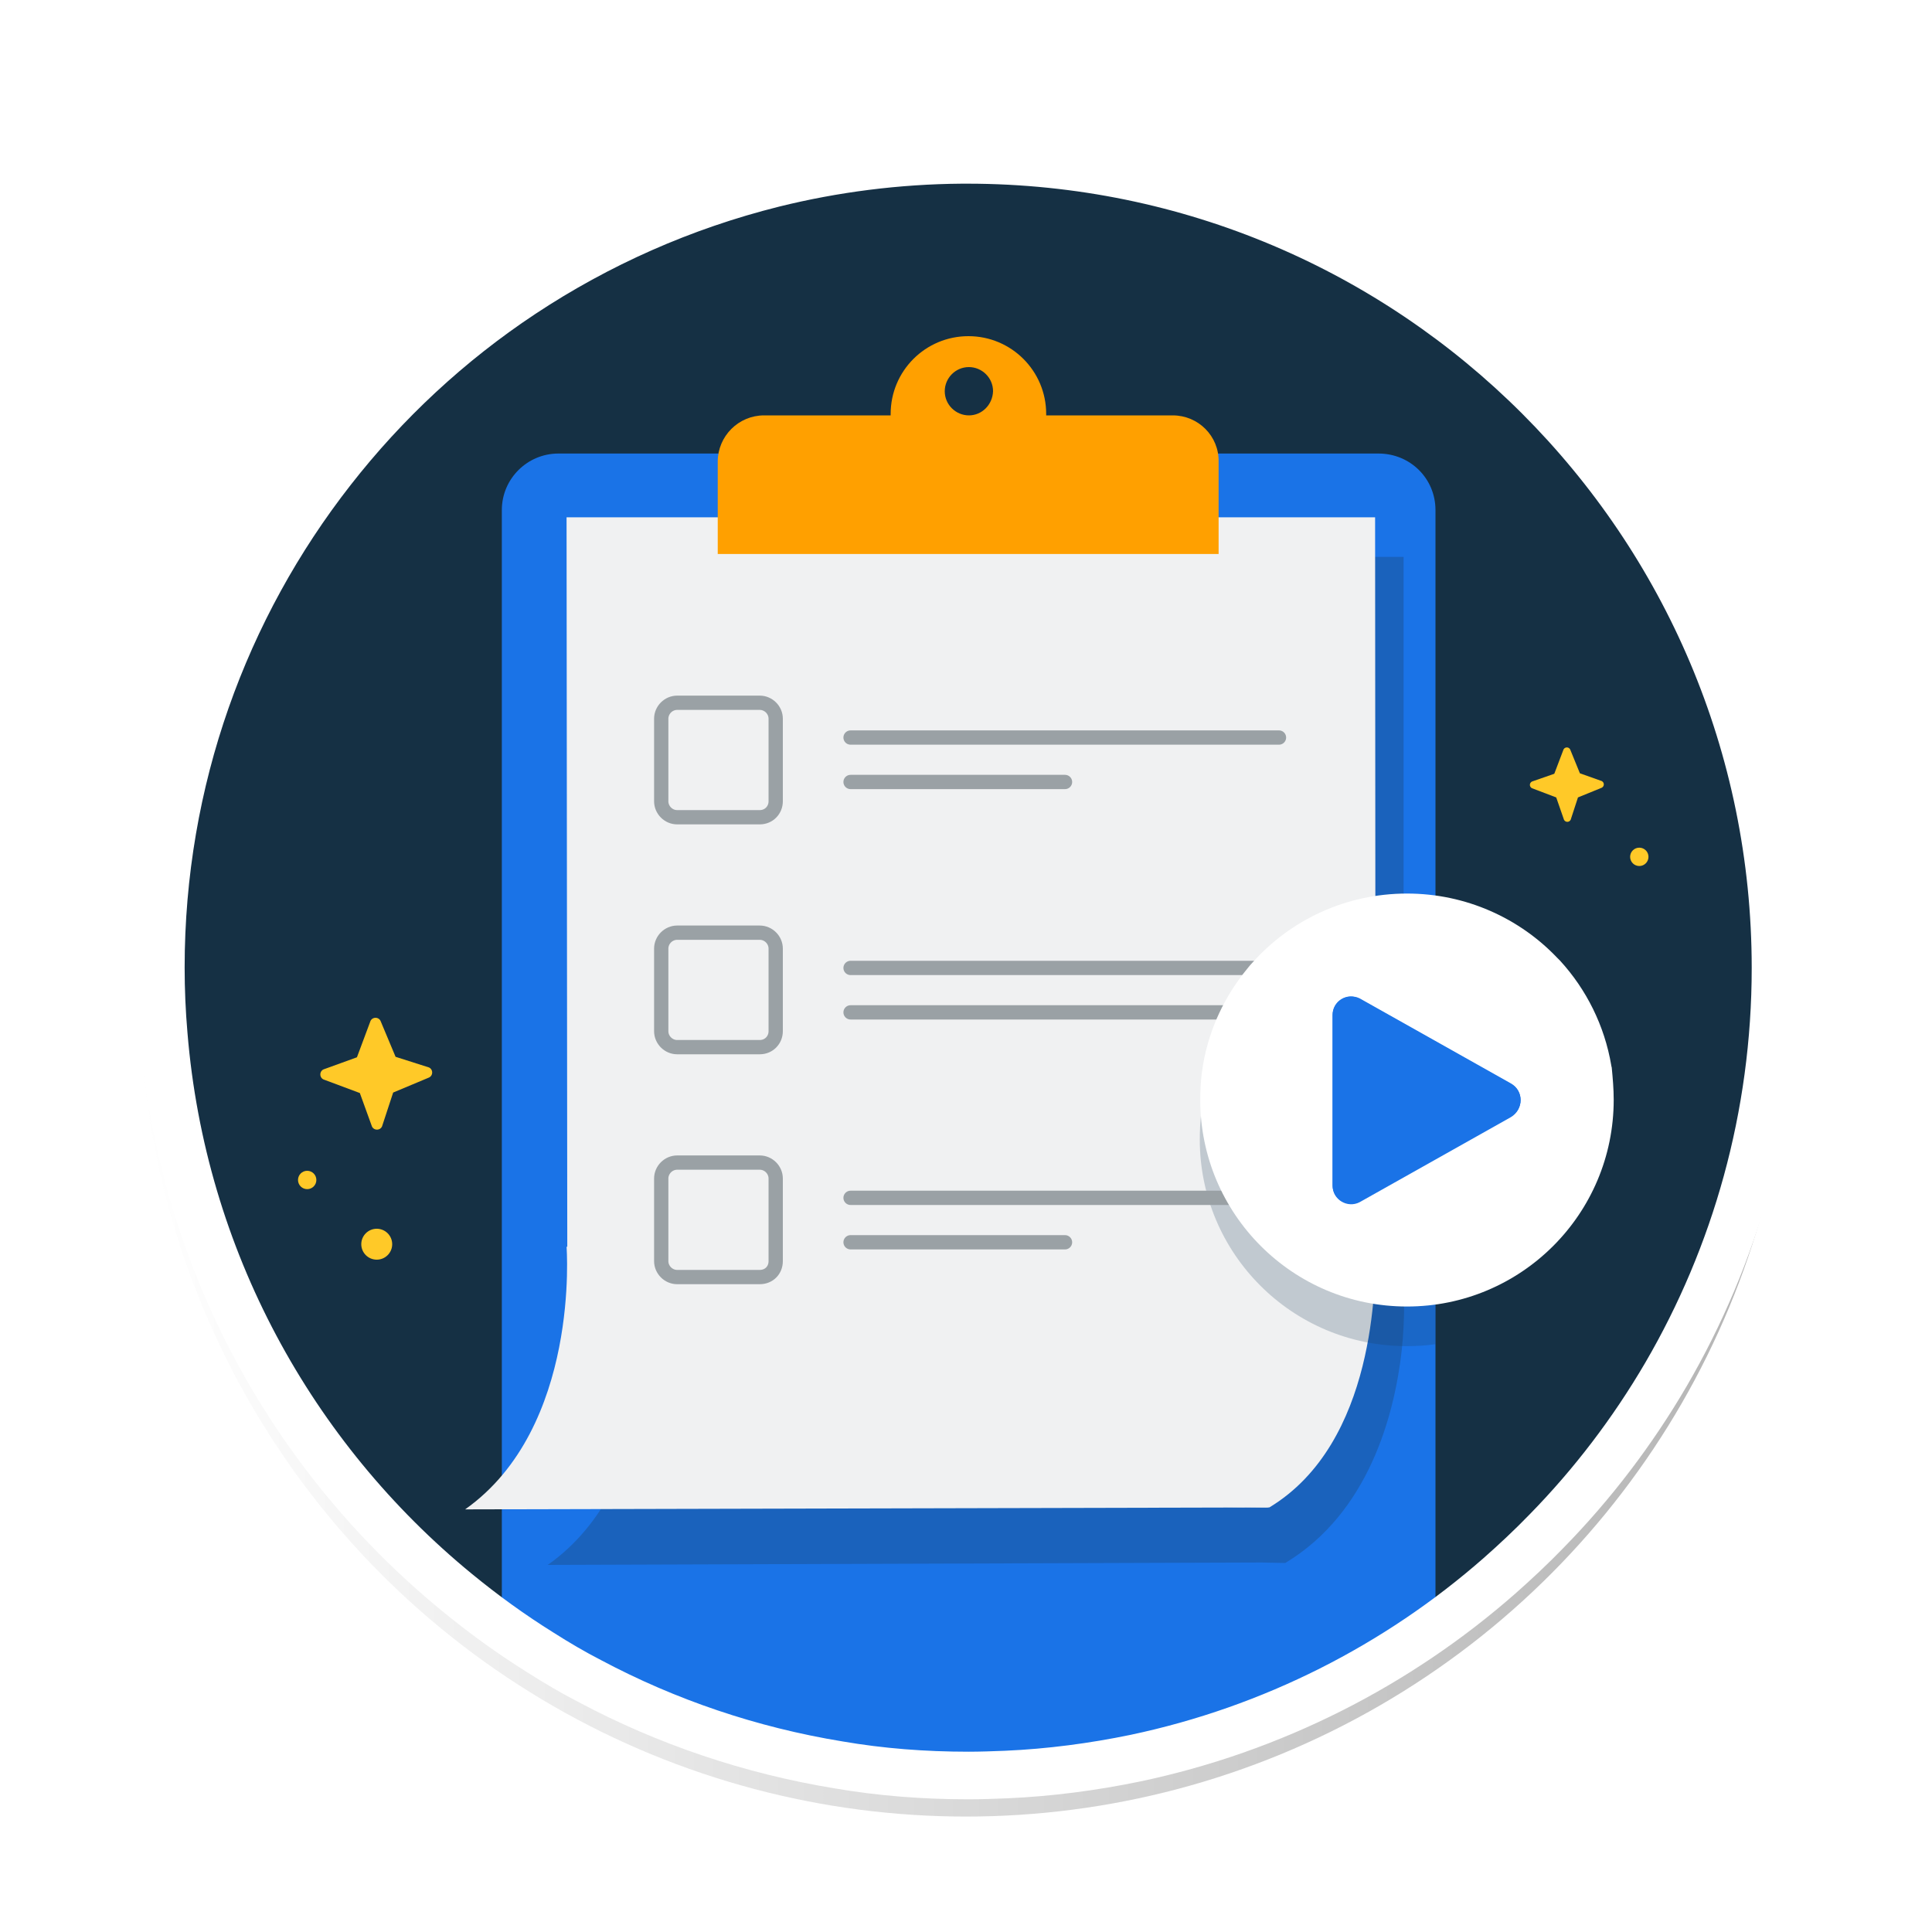
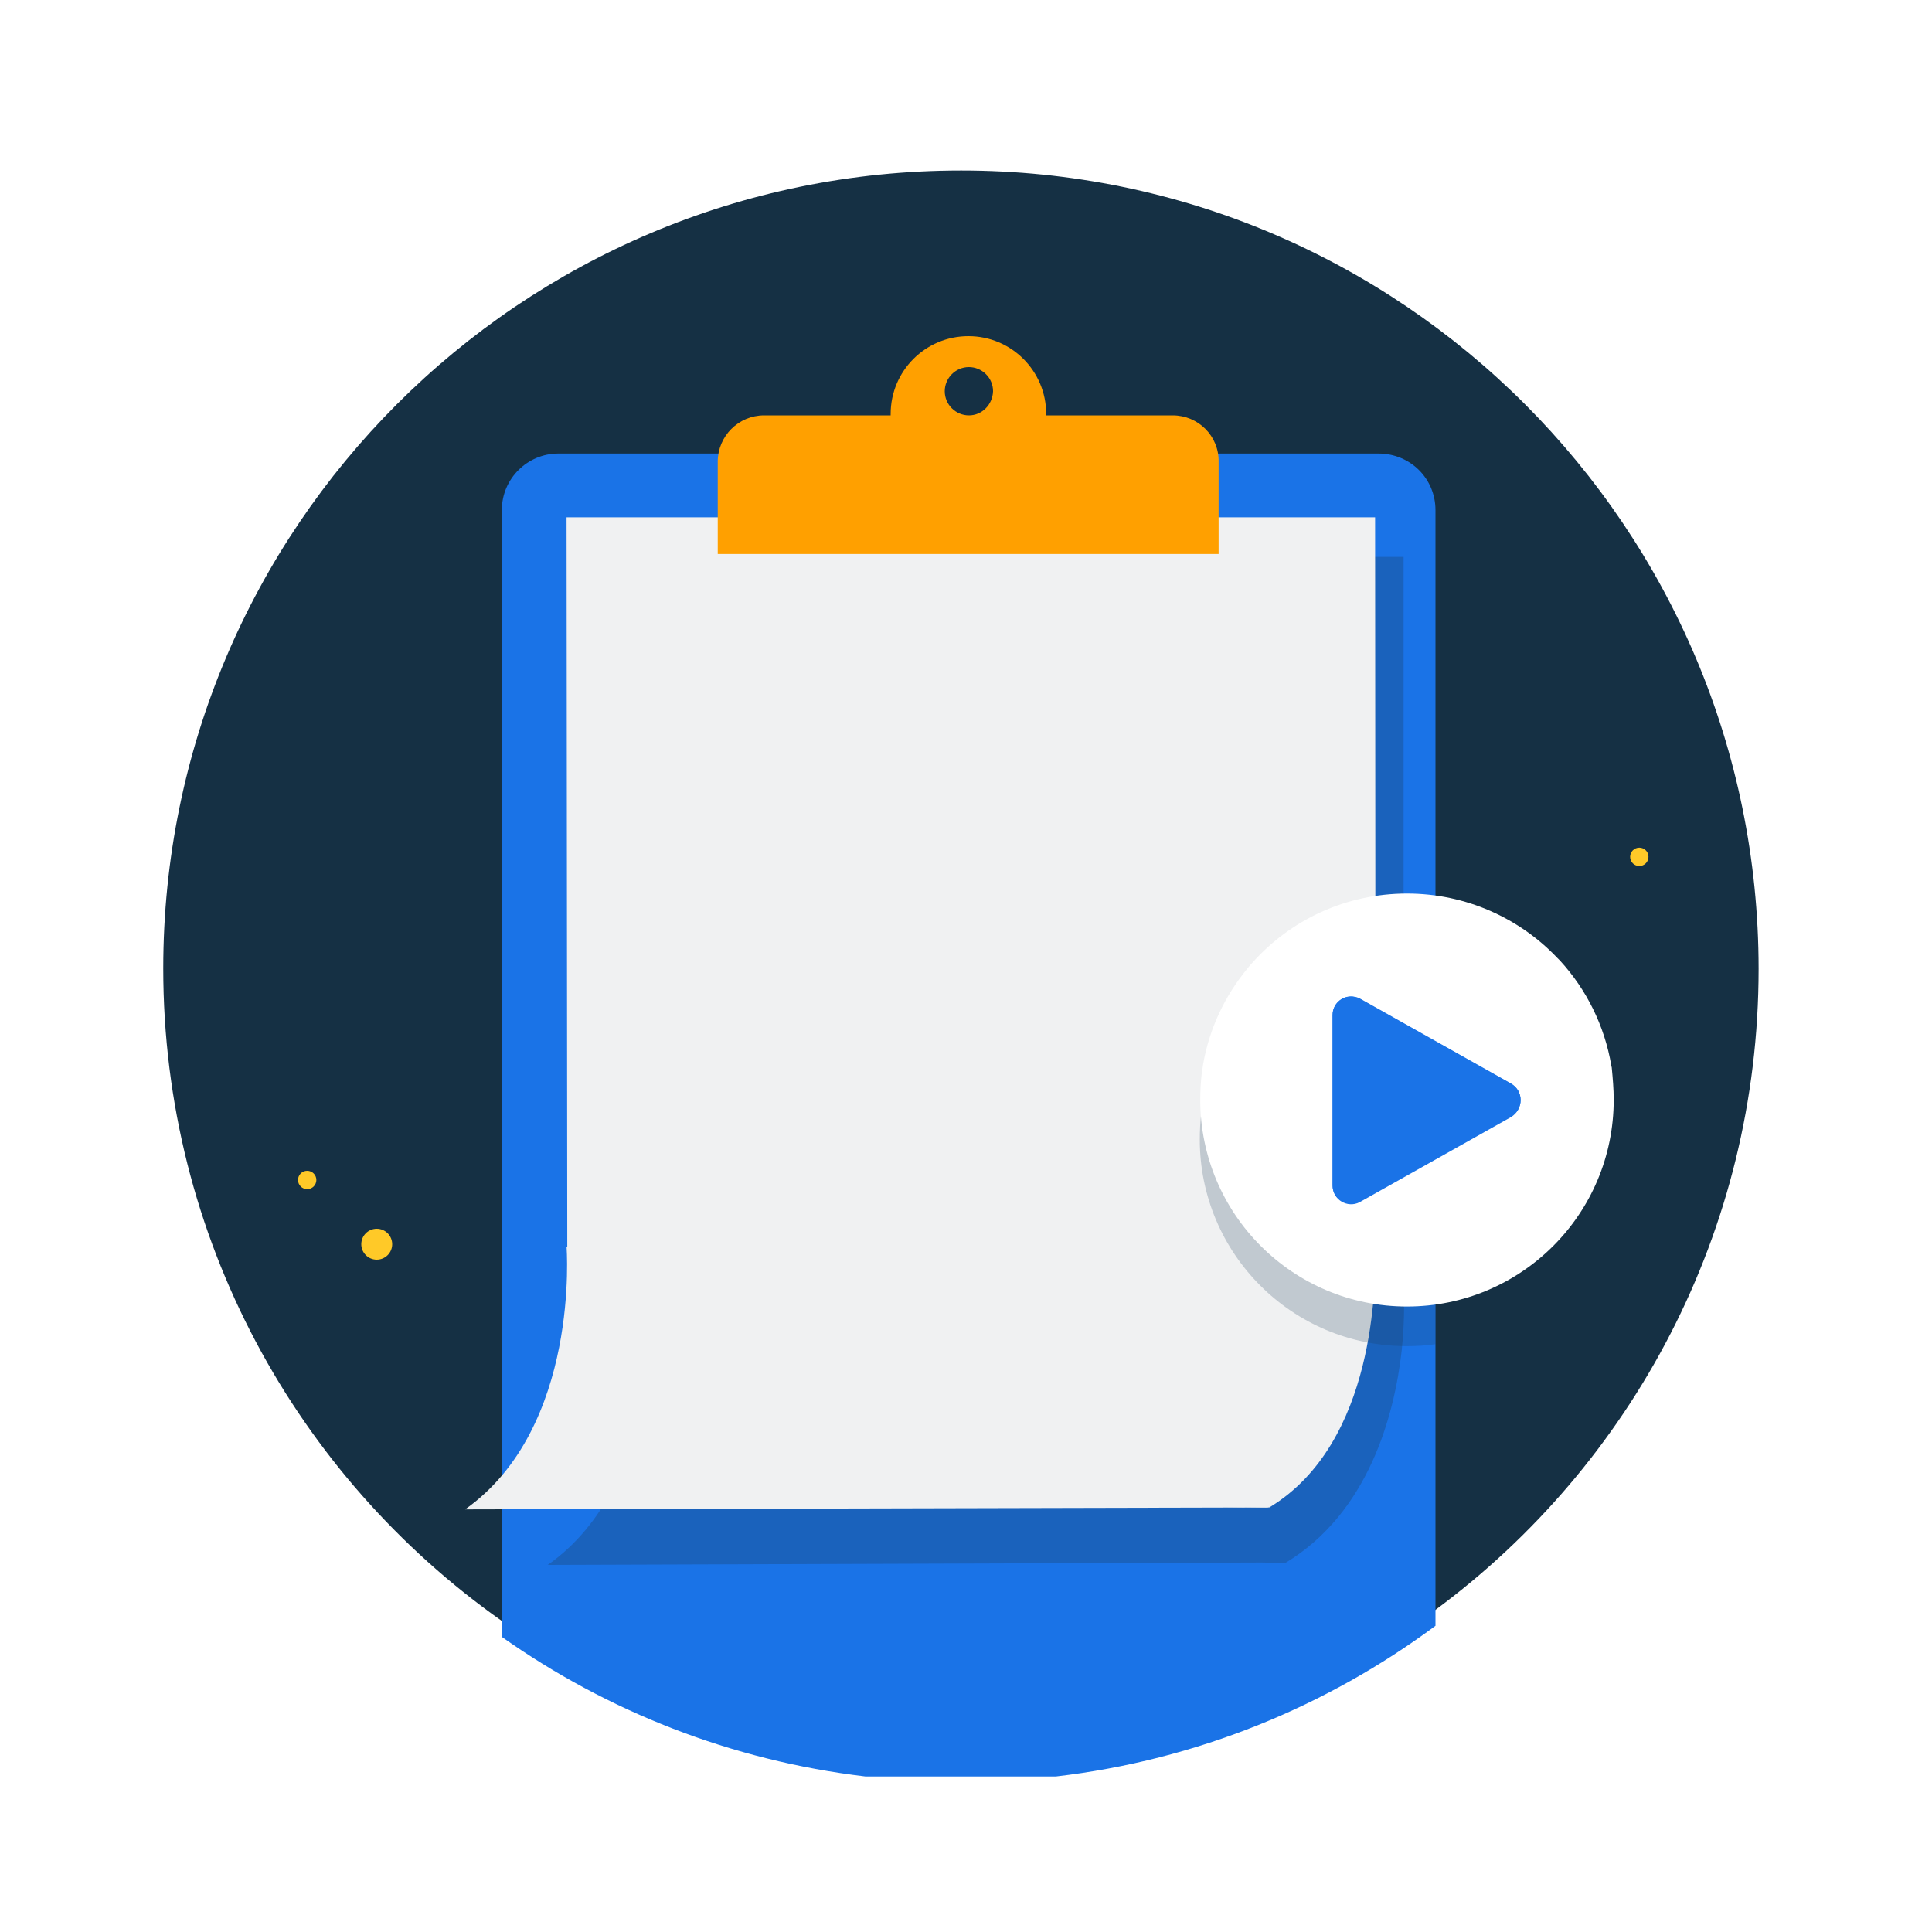
<svg xmlns="http://www.w3.org/2000/svg" xml:space="preserve" style="enable-background:new 0 0 400 400" viewBox="0 0 400 400">
  <style>.st34{fill:#1a73e7}.st36{fill:#f0f1f2}.st40{fill:none;stroke:#9aa1a5;stroke-width:2.957;stroke-linecap:round;stroke-linejoin:round;stroke-miterlimit:10}.st42{fill:#ffc928}</style>
  <filter id="AI_Shadow_3" width="140%" height="130%" x="-15%" y="-15%" filterUnits="objectBoundingBox">
    <feGaussianBlur in="SourceAlpha" result="blur" stdDeviation="10" />
    <feOffset dy="5" in="blur" result="offsetBlurredAlpha" />
    <feMerge>
      <feMergeNode in="offsetBlurredAlpha" />
      <feMergeNode in="SourceGraphic" />
    </feMerge>
  </filter>
  <g id="Layer_1">
    <g id="svg_shadow_41_" style="opacity:.3;filter:url(#AI_Shadow_3)">
      <linearGradient id="SVGID_00000082350361358288754960000010111782194701250200_" x1="28.894" x2="371.106" y1="200" y2="200" gradientUnits="userSpaceOnUse">
        <stop offset="0" style="stop-color:#fff" />
        <stop offset="1" style="stop-color:#000" />
      </linearGradient>
-       <circle cx="200" cy="200" r="171.1" style="fill:url(#SVGID_00000082350361358288754960000010111782194701250200_)" />
    </g>
    <path d="M364.1 200.6c0 54.4-26.3 102.7-66.9 132.7-22.5 16.7-49.4 27.8-78.6 31.2-6.5.8-13 1.2-19.7 1.2-6.7 0-13.2-.4-19.7-1.2-27.8-3.3-53.5-13.5-75.3-28.9-42.4-29.9-70.1-79.3-70.1-135.1 0-91.2 73.9-165.2 165.2-165.2s165.1 74.1 165.1 165.3z" style="fill:#153044" />
    <path d="M297.2 105.6v231c-22.5 16.7-49.4 27.8-78.6 31.2h-39.4c-27.8-3.3-53.5-13.5-75.3-28.9V105.6c0-6.5 5.3-11.7 11.7-11.7h169.8c6.6 0 11.8 5.2 11.8 11.7z" class="st34" />
    <path d="M290.7 269.6s0 .1 0 0v1c0 2.2-.1 5.3-.5 9.1-1.5 13.2-6.8 33.5-24.1 43.9l-4.9-.1-147.8.5c23.9-16.8 21-54.4 21-54.4h.1l-.1-154.3h156.2v77.4l.1 76.9z" style="opacity:.3;fill:#1b3a57" />
    <path d="M284.8 258.1s0 .1 0 0v1c-.1 6.2.2 39.6-22 53l-145.3-1.6-.2-203.4h167.4l.1 151z" class="st36" />
    <path d="M117.3 258.1s2.9 37.5-21 54.4l166.4-.4-145.4-54z" class="st36" />
    <path d="M242.8 86h-26.2v-.3c0-8.9-7.2-16.1-16.1-16.1-8.9 0-16.1 7.2-16.1 16.1v.3h-26.2c-5.3 0-9.6 4.3-9.6 9.6v19.1h103.7V95.6c.1-5.3-4.2-9.6-9.5-9.6zm-42.2 0c-2.7 0-5-2.2-5-5 0-2.7 2.2-5 5-5 2.7 0 5 2.2 5 5-.1 2.8-2.3 5-5 5z" style="fill:#ffa000" />
    <g style="opacity:.22">
      <path d="M297.2 193.5v84.8c-2 .3-4 .4-6 .4-23.7 0-42.8-19.2-42.8-42.8 0-1.8.1-3.7.3-5.4.1-.7.2-1.3.3-2 1.3-7.4 4.5-14.1 9.1-19.7.4-.5.8-1 1.2-1.4 7.8-8.7 19.2-14.2 31.9-14.2 2.1-.1 4.1 0 6 .3z" style="fill:#1b3a57" />
    </g>
-     <path d="M157.3 264.4h-17.1c-1.8 0-3.3-1.5-3.3-3.3V244c0-1.8 1.5-3.3 3.3-3.3h17.1c1.8 0 3.3 1.5 3.3 3.3v17.1c0 1.9-1.4 3.3-3.3 3.3zM176.1 248h88.7M176.1 257.2h44.4M157.3 169.2h-17.1c-1.8 0-3.3-1.5-3.3-3.3v-17.1c0-1.8 1.5-3.3 3.3-3.3h17.1c1.8 0 3.3 1.5 3.3 3.3v17.1c0 1.8-1.4 3.3-3.3 3.3zM176.1 152.7h88.7M176.1 161.9h44.4M157.3 216.8h-17.1c-1.8 0-3.3-1.5-3.3-3.3v-17.1c0-1.8 1.5-3.3 3.3-3.3h17.1c1.8 0 3.3 1.5 3.3 3.3v17.1c0 1.8-1.4 3.3-3.3 3.3zM176.1 200.4h88.7M176.1 209.6h88.7" class="st40" />
    <path d="M334.1 227.7c0 23.7-19.2 42.8-42.8 42.8-23.7 0-42.8-19.2-42.8-42.8 0-1.8.1-3.7.3-5.4.1-.7.2-1.3.3-2 1.3-7.4 4.5-14.1 9.1-19.7.4-.5.8-1 1.2-1.4 7.8-8.7 19.2-14.2 31.9-14.2 12.2 0 23.3 5.1 31.1 13.3l.6.6c5.4 5.9 9.2 13.4 10.6 21.7 0 .2.1.3.1.5.2 2.1.4 4.3.4 6.6z" style="fill:#fff" />
    <path d="m312.8 224.4-31.3-17.6c-2.5-1.4-5.6.5-5.6 3.4v35.3c0 2.9 3.1 4.7 5.6 3.4l31.3-17.6c2.7-1.6 2.7-5.5 0-6.9z" class="st34" />
    <path d="M279.7 206.7c.6 0 1.1.1 1.6.4l31.3 17.6c1.1.6 1.8 1.7 1.8 3s-.7 2.4-1.8 3l-31.3 17.6c-.5.3-1.1.4-1.6.4-1.9 0-3.4-1.5-3.4-3.4V210c-.1-1.8 1.5-3.3 3.4-3.3m0-.4c-2 0-3.8 1.6-3.8 3.8v35.3c0 2.2 1.8 3.8 3.8 3.8.6 0 1.2-.1 1.8-.5l31.3-17.6c2.7-1.4 2.7-5.3 0-6.8l-31.3-17.6c-.6-.3-1.3-.4-1.8-.4z" class="st34" />
-     <path d="M367.6 200.4c0 30.7-8.3 59.5-22.7 84.2-6.9 11.8-15.2 22.7-24.7 32.4-3.1 3.2-6.4 6.3-9.8 9.3-21.1 18.5-46.9 31.7-75.3 37.7-8.7 1.8-17.7 3-26.8 3.4-2.6.1-5.2.2-7.8.2-9.2 0-18.2-.7-26.9-2.2-18.3-3-35.6-8.9-51.4-17.3-3.5-1.8-6.9-3.8-10.2-5.9-6.1-3.8-11.9-8-17.5-12.6-34-27.9-56.8-69-60.6-115.4-.4-4.6-.6-9.2-.6-13.9 0-38.8 13.2-74.5 35.4-102.9 11-14.1 24.3-26.5 39.4-36.5 15.7-10.4 33.2-18.2 52-22.9 12.5-3.1 25.6-4.8 39-4.9h1.3c92.3.1 167.2 74.9 167.2 167.3z" style="fill:none;stroke:#fff;stroke-width:9.855;stroke-miterlimit:10" />
    <circle cx="78" cy="257.6" r="3.2" class="st42" />
    <circle cx="63.6" cy="244.3" r="1.9" class="st42" />
-     <path d="m81.9 218.8-3.1-7.4c-.4-.9-1.7-.9-2.1 0l-2.8 7.5-6.9 2.5c-.9.4-.9 1.7 0 2.1l7.5 2.8 2.5 6.9c.4.9 1.7.9 2.1 0l2.3-7 7.4-3.1c.9-.4.9-1.7 0-2.1l-6.9-2.2zM327.1 160.1l-2-4.9a.77.77 0 0 0-1.4 0l-1.9 5-4.6 1.6c-.6.3-.6 1.1 0 1.4l5 1.9 1.6 4.6c.3.6 1.1.6 1.4 0l1.5-4.6 4.9-2c.6-.3.6-1.1 0-1.4l-4.5-1.6z" class="st42" />
    <circle cx="339.4" cy="177.4" r="1.9" class="st42" />
  </g>
</svg>